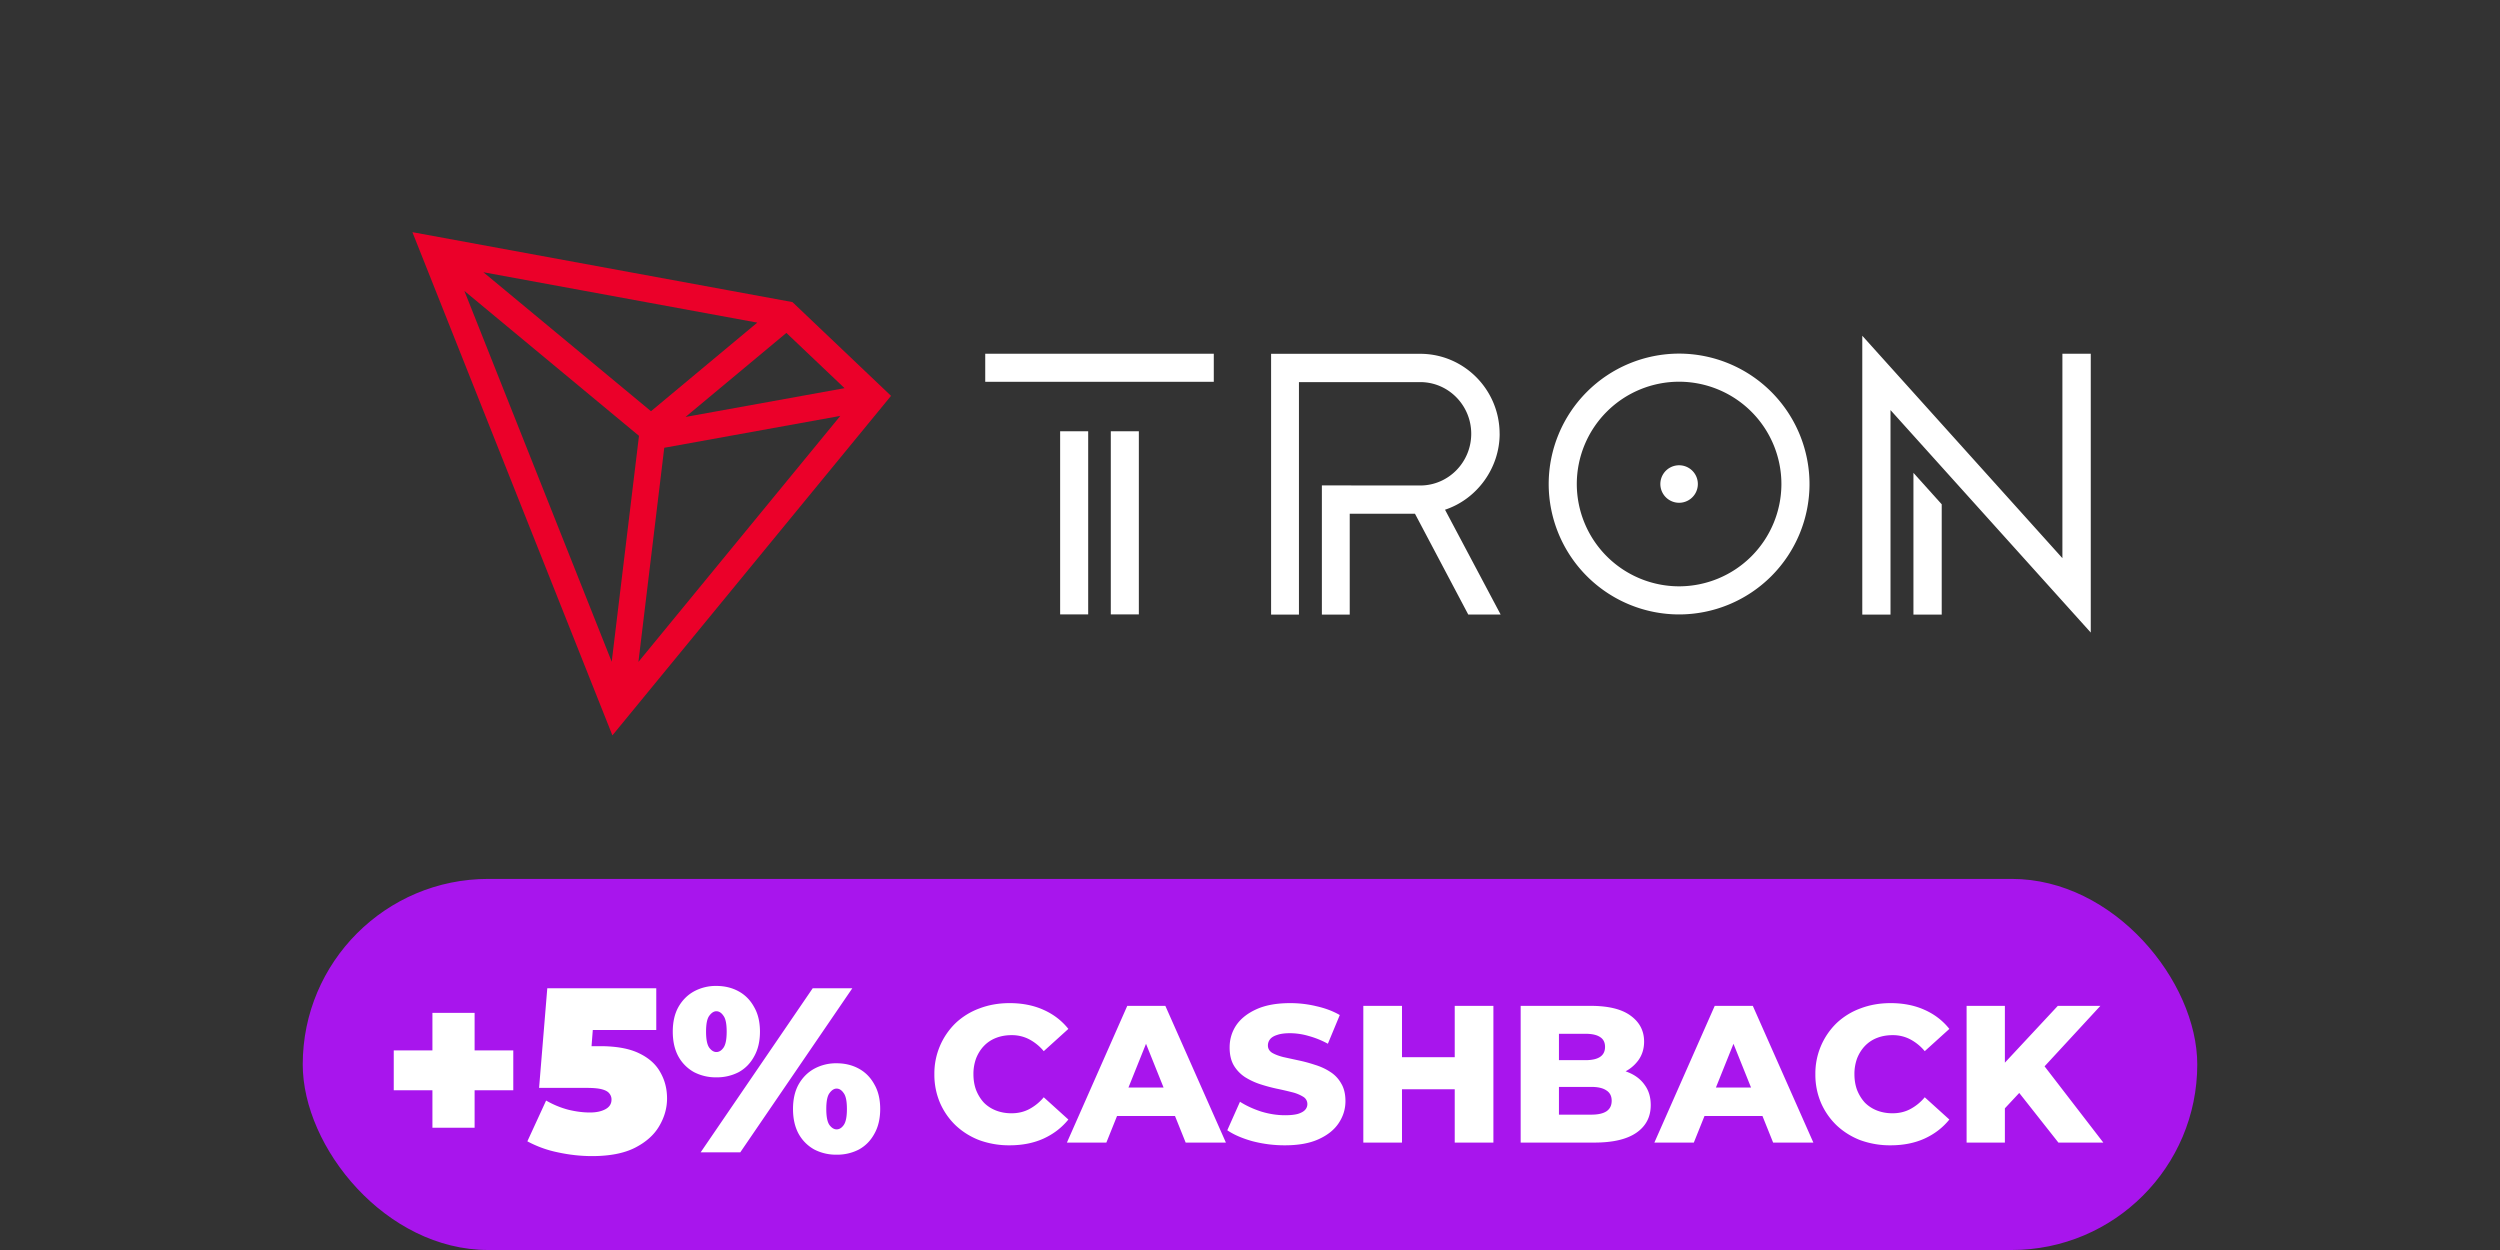
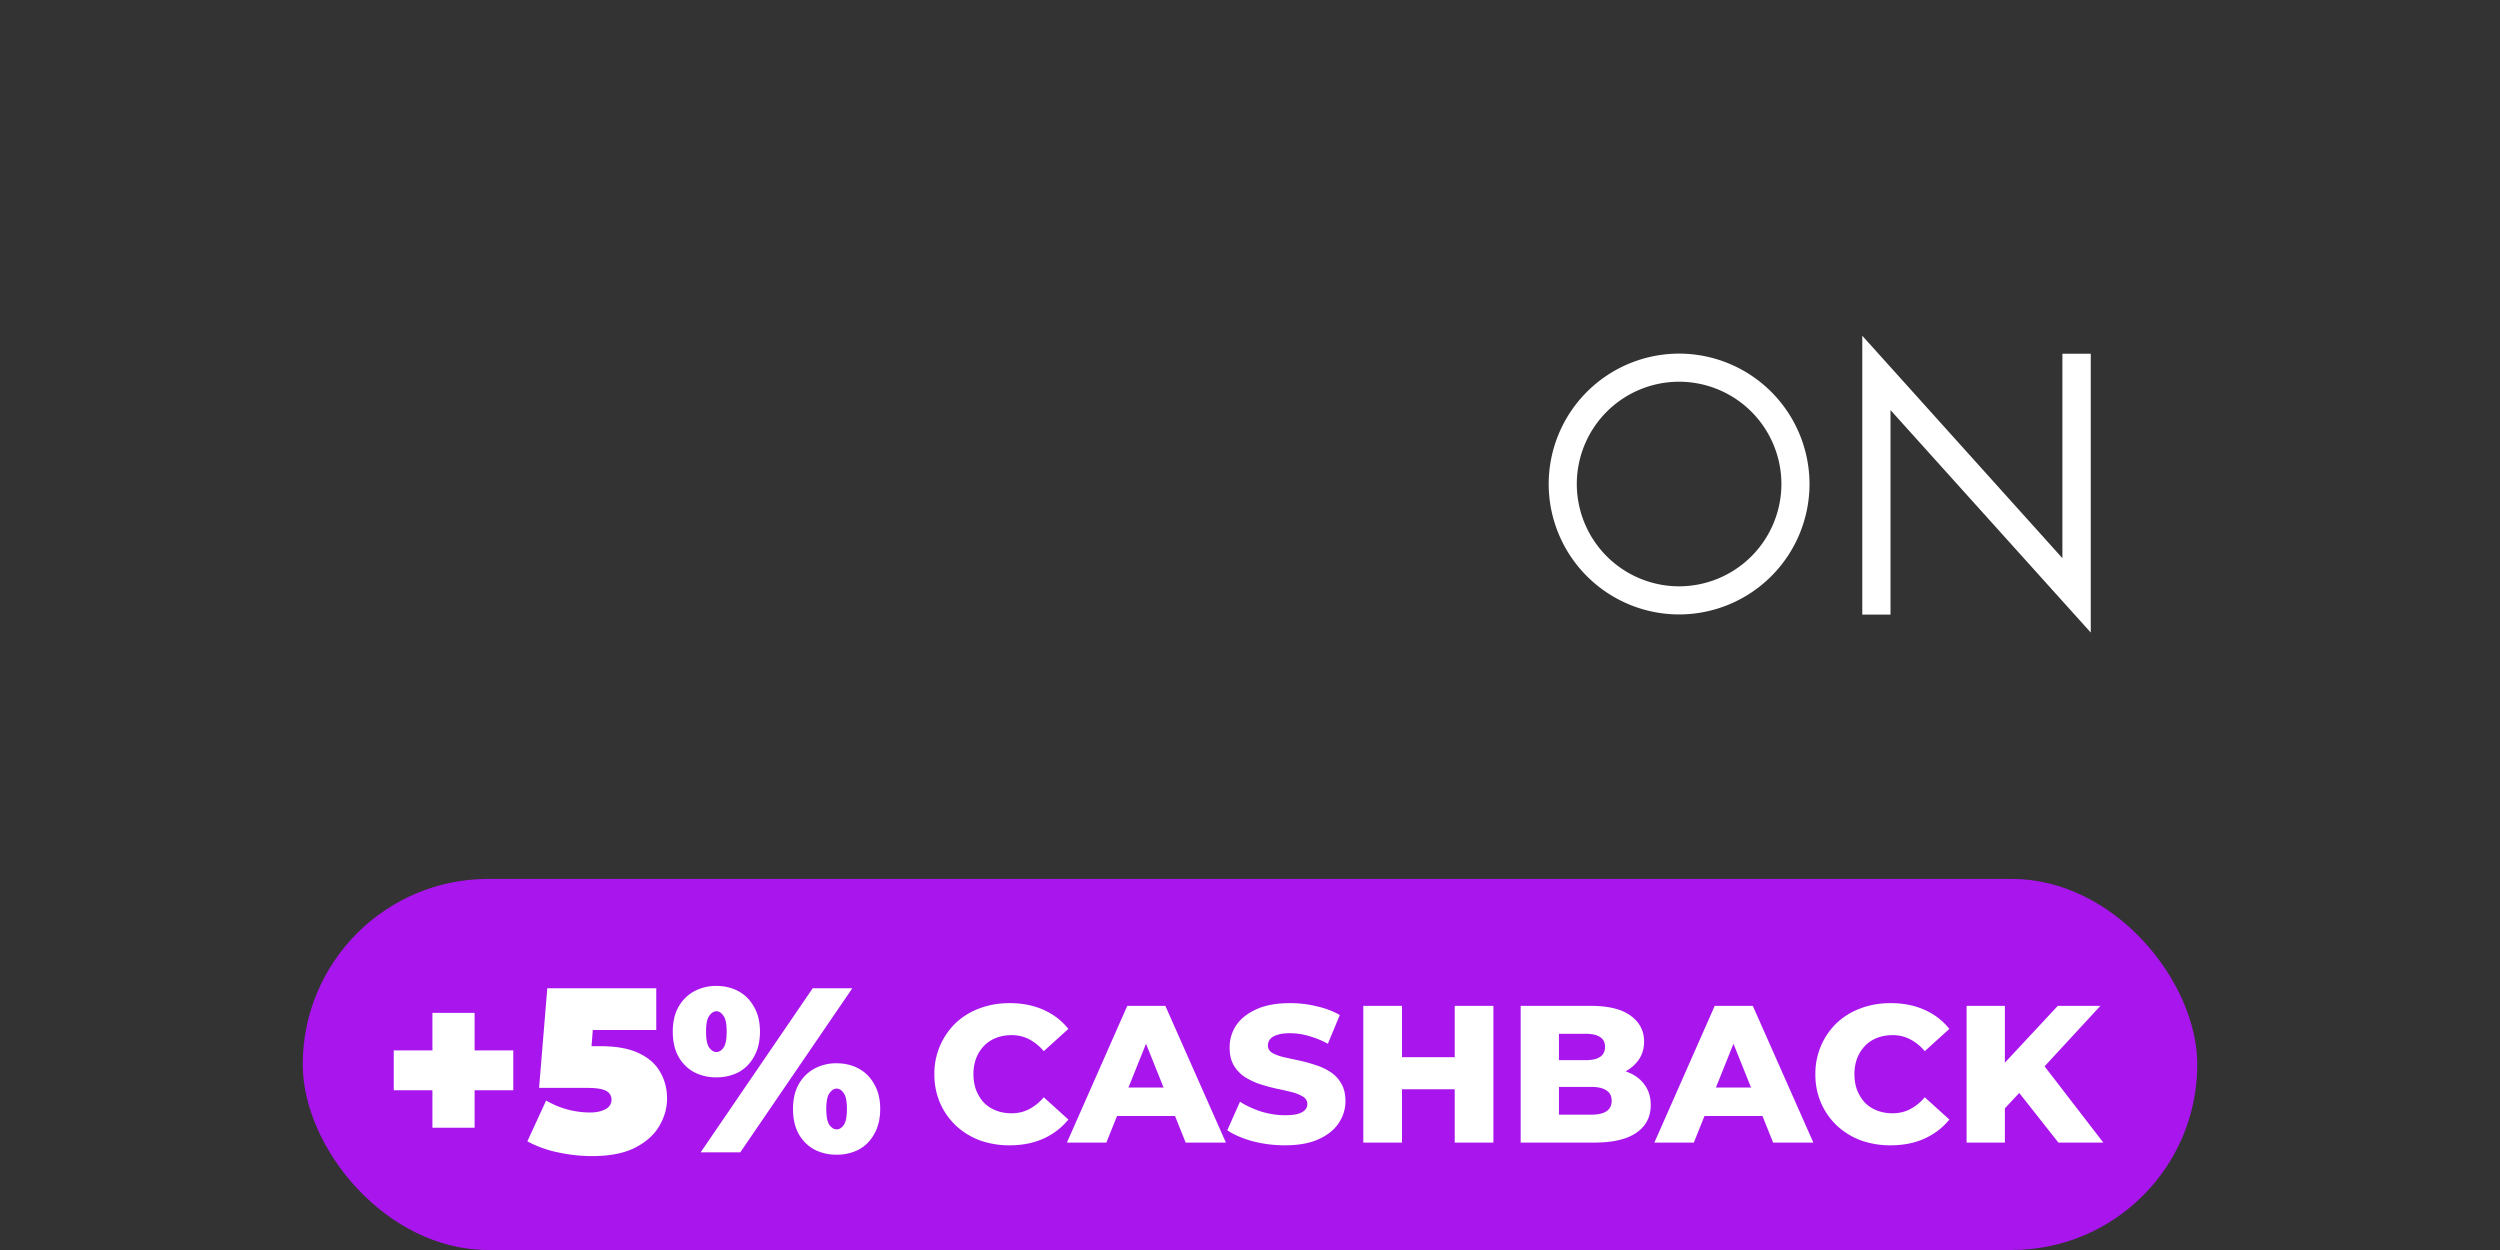
<svg xmlns="http://www.w3.org/2000/svg" width="128" height="64" fill="none" viewBox="0 0 128 64">
  <rect x="0" y="0" width="128" height="64" fill="#333333" stroke="none" />
-   <path fill="#fff" d="M55.715 22.082h-1.436v9.374h1.436v-9.373Zm6.431-3.97H50.444v1.435h11.702v-1.435Zm-3.837 3.97h-1.436v9.374h1.436v-9.373Zm39.659 9.384h1.448V25.82l-1.448-1.61v7.256Z" />
  <path fill="#fff" d="M105.595 18.112v10.466L95.349 17.19v14.276h1.445v-10.47l10.253 11.391V18.112h-1.452Zm-19.625-.007a6.683 6.683 0 0 0-6.677 6.677 6.683 6.683 0 0 0 6.677 6.677 6.683 6.683 0 0 0 6.677-6.677 6.685 6.685 0 0 0-6.677-6.677Zm0 11.915a5.243 5.243 0 0 1-5.238-5.238 5.24 5.24 0 0 1 5.238-5.238 5.243 5.243 0 0 1 5.238 5.238 5.245 5.245 0 0 1-5.238 5.238Z" />
-   <path fill="#fff" d="M85.97 23.822a.96.96 0 1 0 0 1.92.96.96 0 0 0 0-1.92Zm-9.19-1.614c0-2.256-1.823-4.093-4.064-4.093H65.08v13.354h1.426V19.564h6.211c1.44 0 2.61 1.186 2.61 2.644 0 1.452-1.155 2.632-2.58 2.649l-5.067-.004v6.616h1.426v-5.167h3.34l2.729 5.163h1.658l-2.848-5.367c1.645-.546 2.797-2.137 2.797-3.89Z" />
-   <path fill="#EB0029" d="m40.573 15.467-19.458-3.58 10.24 25.764 14.266-17.383-5.048-4.801Zm-.31 1.578 2.978 2.829-8.142 1.474 5.164-4.303Zm-6.932 4.01-8.582-7.117 14.024 2.58-5.442 4.536Zm-.615 1.26L31.32 33.881l-7.544-18.986 8.94 7.42Zm1.294.611 9.014-1.632L32.687 33.89l1.323-10.965Z" />
  <rect width="97" height="19" x="15.5" y="45" fill="#A815ED" rx="9.5" />
  <path fill="#fff" d="M22.14 57.74v-5.88h2.16v5.88h-2.16Zm-1.98-1.92v-2.04h6.12v2.04h-6.12Zm10.153 3.372c-.576 0-1.16-.064-1.752-.192a5.689 5.689 0 0 1-1.56-.564l.96-2.088c.36.208.736.364 1.128.468.392.096.764.144 1.116.144.32 0 .584-.056.792-.168.208-.112.312-.276.312-.492a.477.477 0 0 0-.108-.312c-.072-.096-.2-.168-.384-.216-.176-.048-.436-.072-.78-.072h-2.436l.42-5.1h5.58v2.136h-4.584l1.428-1.212-.252 3.252-1.428-1.212h1.956c.832 0 1.496.12 1.992.36.504.24.868.564 1.092.972.232.4.348.848.348 1.344 0 .496-.136.972-.408 1.428-.264.448-.68.816-1.248 1.104-.56.28-1.288.42-2.184.42Zm5.56-.192 5.737-8.4h2.028L37.902 59h-2.028Zm.805-3.84a2.42 2.42 0 0 1-1.14-.264 2.045 2.045 0 0 1-.804-.804c-.192-.352-.288-.776-.288-1.272s.096-.916.288-1.26c.2-.352.468-.62.804-.804a2.334 2.334 0 0 1 1.14-.276c.424 0 .804.092 1.14.276.336.184.6.452.792.804.2.344.3.764.3 1.26s-.1.92-.3 1.272c-.192.352-.456.62-.792.804a2.42 2.42 0 0 1-1.14.264Zm0-1.296c.136 0 .256-.072.36-.216.112-.152.168-.428.168-.828 0-.4-.056-.672-.168-.816-.104-.152-.224-.228-.36-.228-.128 0-.248.076-.36.228-.112.144-.168.416-.168.816 0 .4.056.676.168.828.112.144.232.216.36.216Zm6.156 5.256a2.42 2.42 0 0 1-1.14-.264 2.045 2.045 0 0 1-.804-.804c-.192-.352-.288-.776-.288-1.272s.096-.916.288-1.26c.2-.352.468-.62.804-.804a2.334 2.334 0 0 1 1.14-.276c.424 0 .804.092 1.14.276.336.184.6.452.792.804.2.344.3.764.3 1.26s-.1.92-.3 1.272c-.192.352-.456.62-.792.804a2.42 2.42 0 0 1-1.14.264Zm0-1.296c.136 0 .256-.072.36-.216.112-.152.168-.428.168-.828 0-.4-.056-.672-.168-.816-.104-.152-.224-.228-.36-.228-.128 0-.248.076-.36.228-.112.144-.168.416-.168.816 0 .4.056.676.168.828.112.144.232.216.36.216Zm8.856.816a4.446 4.446 0 0 1-1.54-.26 3.698 3.698 0 0 1-1.22-.76 3.568 3.568 0 0 1-.8-1.15 3.662 3.662 0 0 1-.29-1.47 3.591 3.591 0 0 1 1.09-2.62 3.568 3.568 0 0 1 1.22-.75c.473-.18.987-.27 1.54-.27.647 0 1.223.113 1.73.34.513.227.94.553 1.28.98l-1.26 1.14a2.46 2.46 0 0 0-.75-.61 1.907 1.907 0 0 0-.9-.21c-.287 0-.55.047-.79.14-.24.093-.447.23-.62.41-.167.173-.3.383-.4.63a2.31 2.31 0 0 0-.14.82c0 .3.047.573.14.82.1.247.233.46.4.64.173.173.38.307.62.4.24.093.503.14.79.14.333 0 .633-.07.9-.21a2.46 2.46 0 0 0 .75-.61l1.26 1.14c-.34.42-.767.747-1.28.98-.507.227-1.083.34-1.73.34Zm2.936-.14 3.09-7h1.95l3.1 7h-2.06l-2.42-6.03h.78l-2.42 6.03h-2.02Zm1.69-1.36.51-1.46h3.42l.51 1.46h-4.44Zm9.471 1.5a6.51 6.51 0 0 1-1.66-.21c-.527-.147-.957-.333-1.29-.56l.65-1.46c.313.2.673.367 1.08.5.413.127.823.19 1.23.19.273 0 .493-.023.66-.07.167-.053.287-.12.36-.2a.43.43 0 0 0 .12-.3.43.43 0 0 0-.22-.38 1.988 1.988 0 0 0-.57-.23 17.55 17.55 0 0 0-.78-.18 8.5 8.5 0 0 1-.85-.23 3.545 3.545 0 0 1-.77-.36 1.852 1.852 0 0 1-.57-.59c-.147-.247-.22-.557-.22-.93 0-.42.113-.8.34-1.14.233-.34.58-.613 1.04-.82.46-.207 1.033-.31 1.72-.31.46 0 .91.053 1.35.16.447.1.843.25 1.19.45l-.61 1.47a4.538 4.538 0 0 0-.99-.4 3.454 3.454 0 0 0-.95-.14c-.273 0-.493.03-.66.09-.167.053-.287.127-.36.22a.503.503 0 0 0-.11.32c0 .153.07.277.21.37.147.087.337.16.57.22.24.053.5.11.78.17.287.06.57.137.85.23.287.087.547.207.78.36.233.147.42.343.56.59.147.24.22.543.22.91 0 .407-.117.783-.35 1.13-.227.34-.57.613-1.03.82-.453.207-1.027.31-1.72.31Zm8.695-7.14h1.98v7h-1.98v-7Zm-2.7 7h-1.98v-7h1.98v7Zm2.84-2.73h-2.98v-1.64h2.98v1.64Zm3.236 2.73v-7h3.58c.92 0 1.607.17 2.06.51.453.333.68.773.68 1.32 0 .36-.096.677-.29.95a1.94 1.94 0 0 1-.8.64c-.34.153-.746.23-1.22.23l.2-.48c.493 0 .924.077 1.29.23.367.147.65.363.85.65.207.28.31.623.31 1.03 0 .607-.246 1.08-.74 1.42-.487.333-1.2.5-2.14.5h-3.78Zm1.96-1.43h1.66c.34 0 .597-.057.77-.17.18-.12.27-.3.27-.54 0-.24-.09-.417-.27-.53-.173-.12-.43-.18-.77-.18h-1.8v-1.37h1.5c.334 0 .584-.057.75-.17.167-.113.25-.283.25-.51 0-.227-.083-.393-.25-.5-.166-.113-.416-.17-.75-.17h-1.36v4.14Zm4.886 1.43 3.09-7h1.95l3.1 7h-2.06l-2.42-6.03h.78l-2.42 6.03h-2.02Zm1.69-1.36.51-1.46h3.42l.51 1.46h-4.44Zm10.403 1.5a4.446 4.446 0 0 1-1.54-.26 3.7 3.7 0 0 1-1.22-.76 3.57 3.57 0 0 1-.8-1.15 3.662 3.662 0 0 1-.29-1.47 3.591 3.591 0 0 1 1.09-2.62 3.57 3.57 0 0 1 1.22-.75c.474-.18.987-.27 1.54-.27.647 0 1.224.113 1.73.34.514.227.94.553 1.28.98l-1.26 1.14a2.458 2.458 0 0 0-.75-.61 1.906 1.906 0 0 0-.9-.21c-.286 0-.55.047-.79.14a1.71 1.71 0 0 0-.62.41c-.166.173-.3.383-.4.63a2.31 2.31 0 0 0-.14.82c0 .3.047.573.14.82.1.247.234.46.4.64.174.173.38.307.62.4.24.093.504.14.79.14.334 0 .634-.07.9-.21a2.44 2.44 0 0 0 .75-.61l1.26 1.14c-.34.42-.766.747-1.28.98-.506.227-1.083.34-1.73.34Zm5.663-1.69-.11-2.22 3.01-3.23h2.18l-3 3.25-1.1 1.15-.98 1.05Zm-1.77 1.55v-7h1.96v7h-1.96Zm4.7 0-2.28-2.89 1.29-1.38 3.29 4.27h-2.3Z" />
</svg>